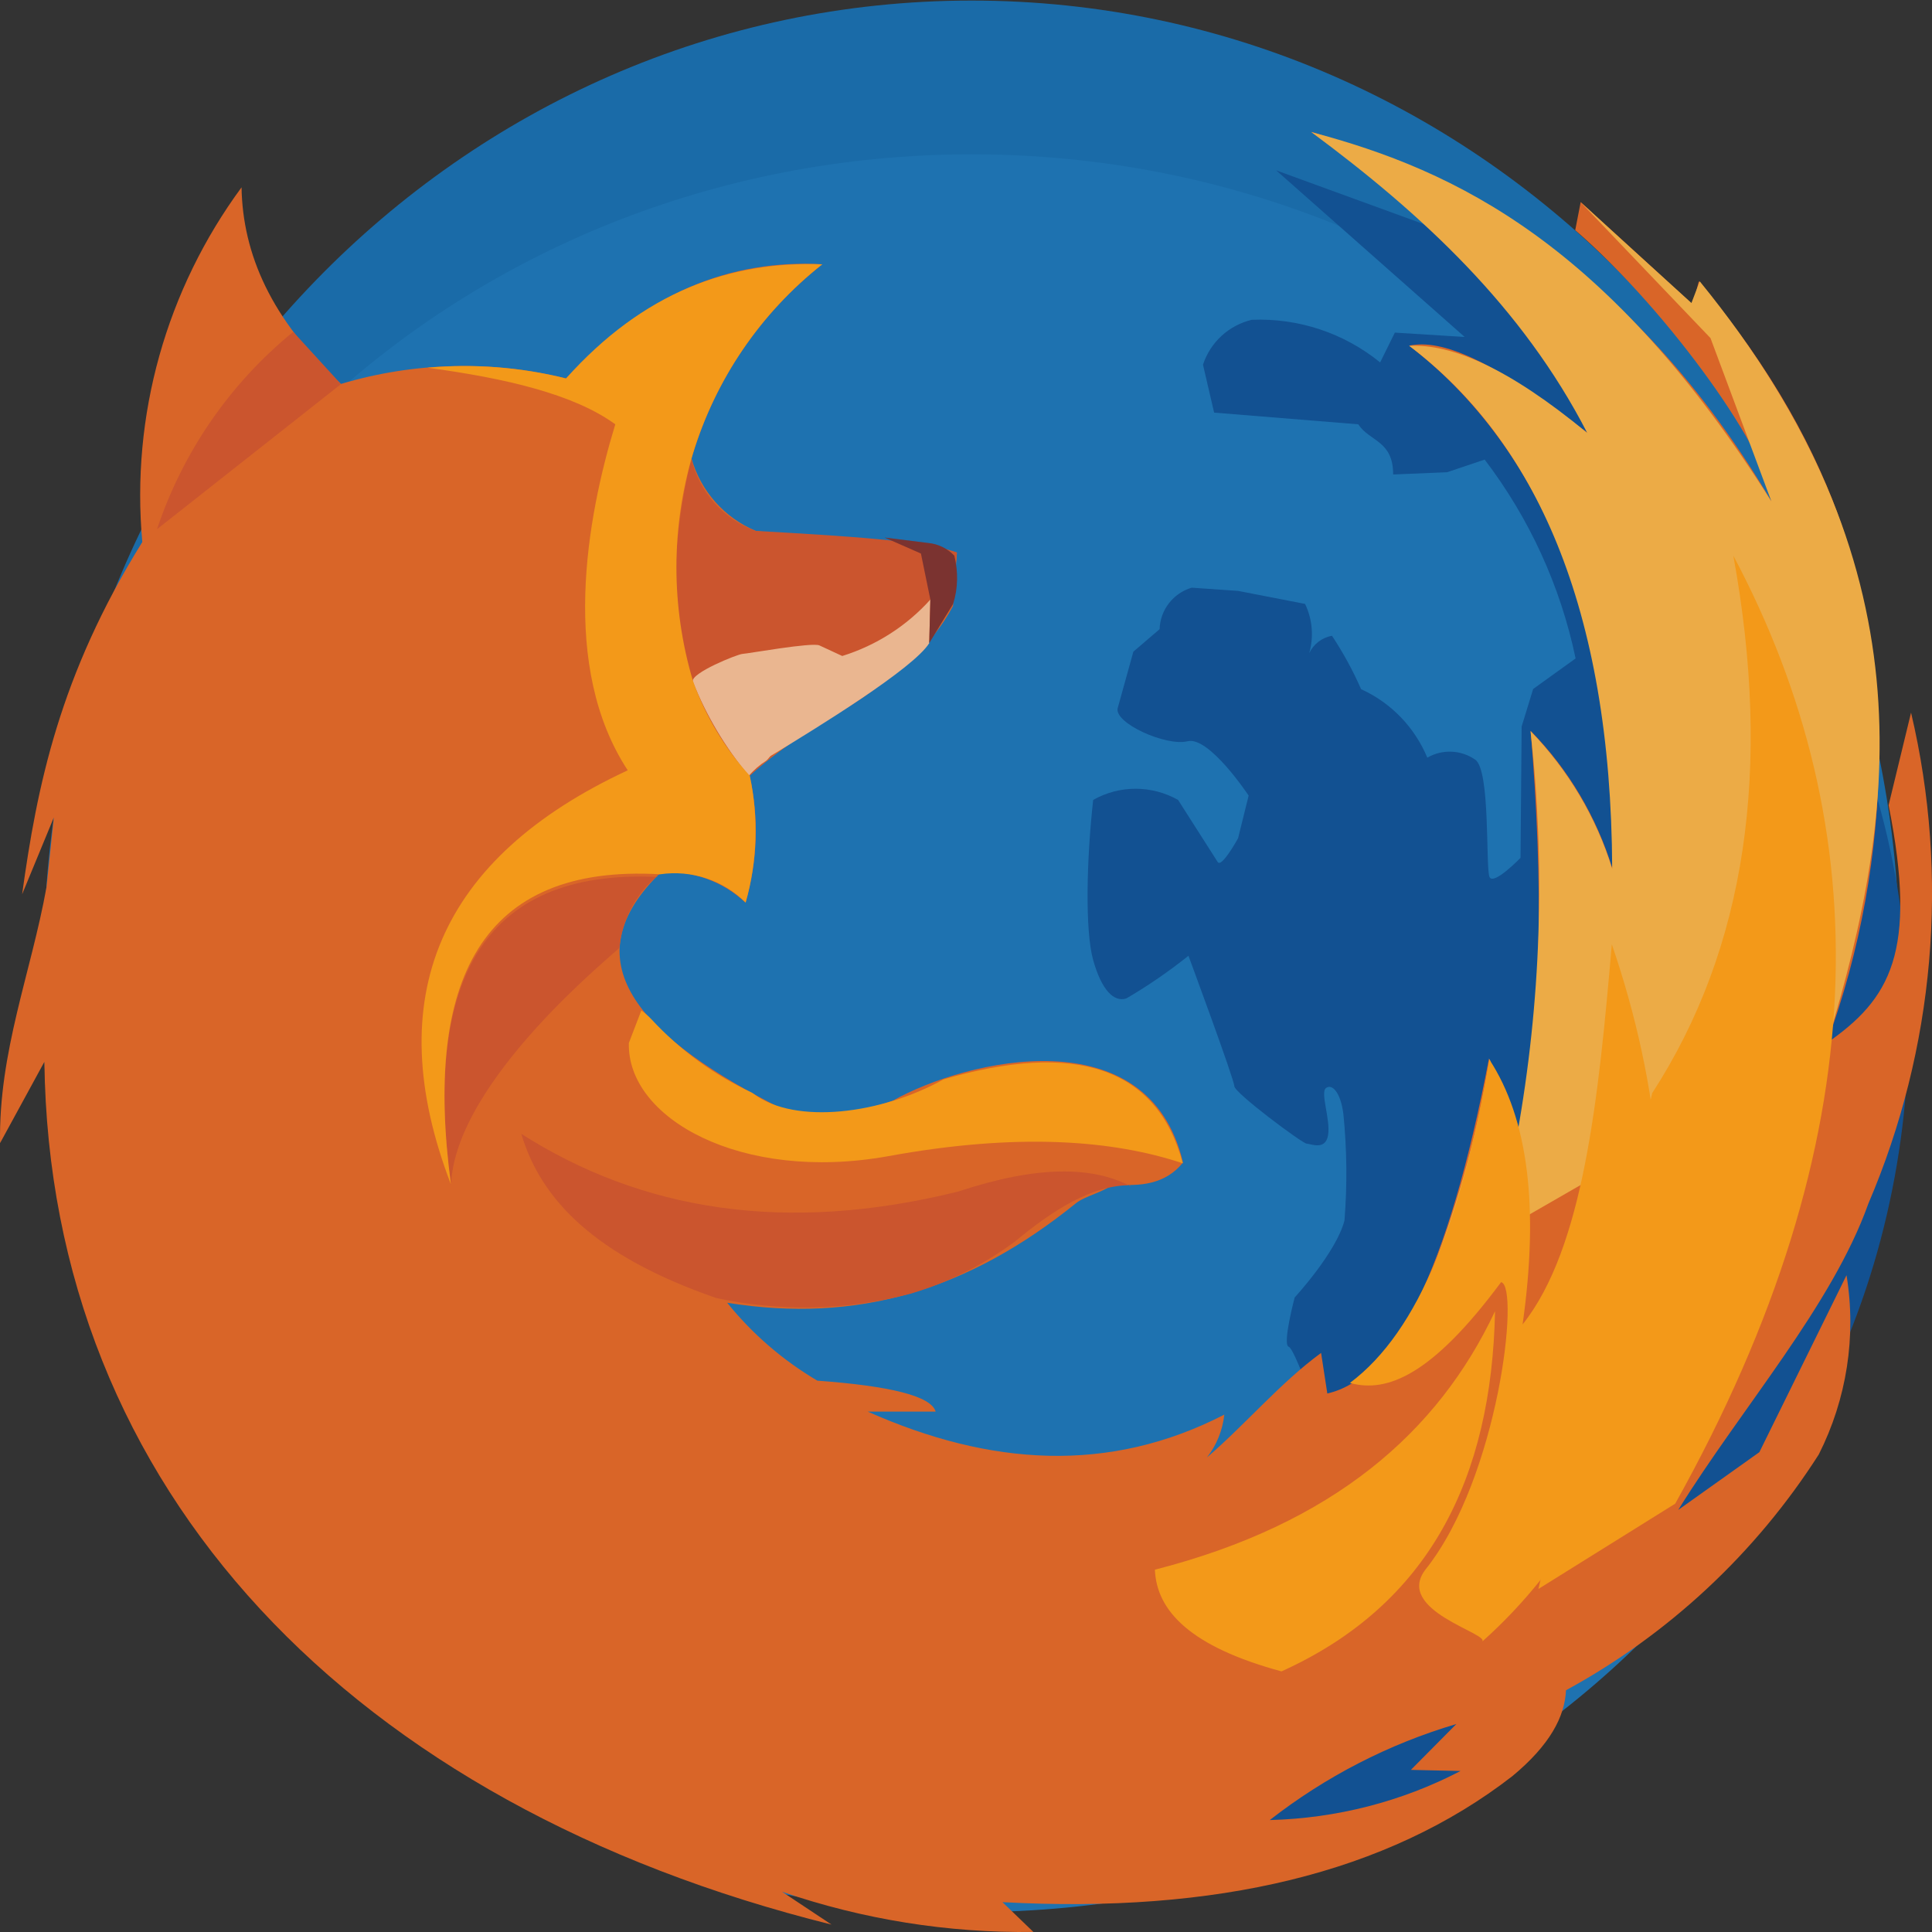
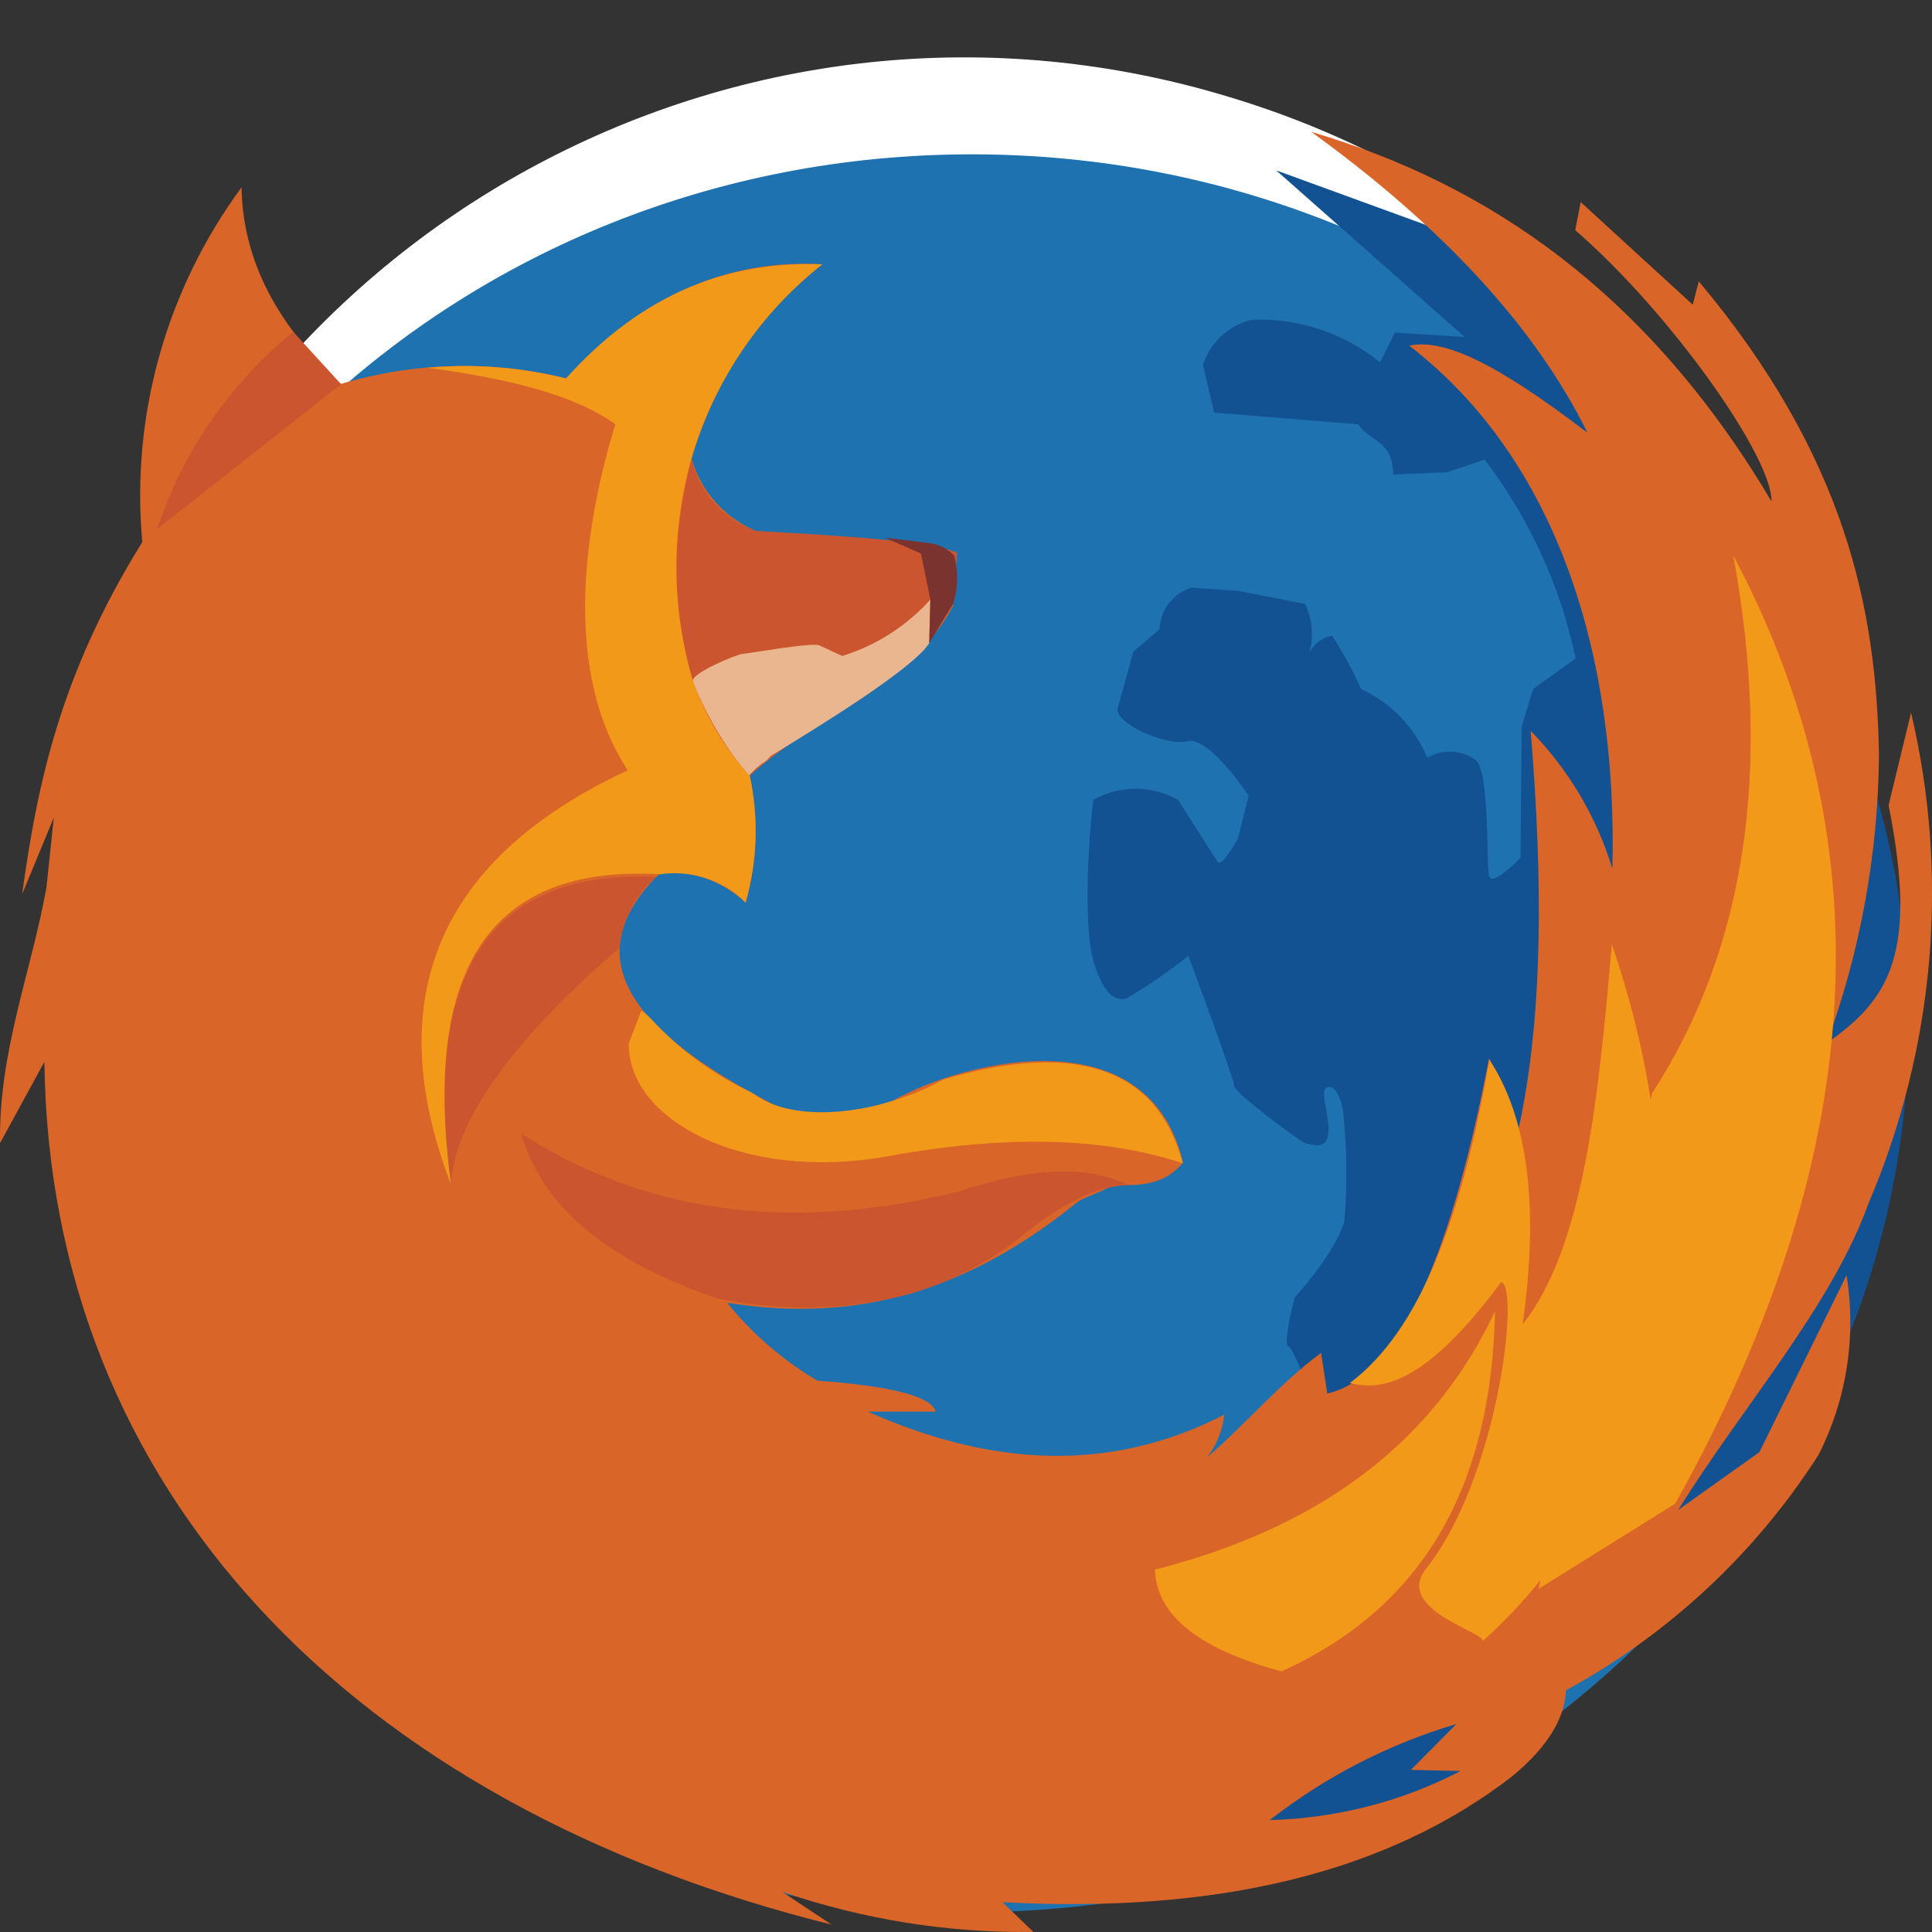
<svg xmlns="http://www.w3.org/2000/svg" t="1759165064467" class="icon" viewBox="0 0 1024 1024" version="1.1" p-id="7436" width="200" height="200">
  <rect x="0" y="0" width="1024" height="1024" fill="#333333" stroke="none" />
  <path d="M371.714 972.767c254.191 77.897 523.482-64.998 601.38-319.289S908.096 129.996 653.805 52.098c-0.6-0.2-1.1-0.3-1.7-0.5-254.291-77.797-523.382 65.298-601.18 319.589s65.398 523.482 319.689 601.18c0.4 0.1 0.7 0.3 1.1 0.4z" fill="#FFFFFF" p-id="7437" />
-   <path d="M23.326 506.783c0 279.791 220.093 506.483 491.683 506.483s491.683-226.792 491.683-506.483S786.6 0.3 515.009 0.3 23.326 227.092 23.326 506.783" fill="#1A6BA8" p-id="7438" />
+   <path d="M23.326 506.783c0 279.791 220.093 506.483 491.683 506.483s491.683-226.792 491.683-506.483" fill="#1A6BA8" p-id="7438" />
  <path d="M23.326 547.581c0 257.291 220.093 465.884 491.683 465.884s491.683-208.593 491.683-465.884S786.6 81.797 515.009 81.797 23.326 290.39 23.326 547.581z" fill="#1E72B0" p-id="7439" />
  <path d="M755.401 119.096l-78.997-28.799 99.897 88.297-36.999-2.3-7.8 15.799c-19.199-15.599-43.299-23.599-67.998-22.599-12.2 2.9-21.999 11.9-25.899 23.799l5.9 25.399 76.397 6.2c6 9.2 18.499 8.5 18.499 26.599l28.599-1.2 19.899-6.7c23.699 31.099 40.199 67.098 48.198 105.396l-22.499 16.199-6.1 19.899-0.6 69.598s-14.2 14.7-16.399 10.2 0.6-57.098-7.7-62.298c-7.5-5.2-17.399-5.6-25.299-1-6.7-16.099-19.199-29.099-35.099-36.299-4.3-9.9-9.5-19.299-15.399-28.299-5.3 0.9-9.8 4.4-12.1 9.2 2.5-8.7 1.7-17.999-2.2-26.099l-35.499-6.9-24.599-1.7c-9.8 2.9-16.699 11.8-16.999 21.999l-13.9 11.9-8.3 29.899c-2.1 7.9 25.599 20.399 36.999 17.599 11.4-2.9 32.399 28.799 32.399 28.799l-5.6 22.599s-8.7 15.899-10.8 12.6l-20.999-32.899c-14-7.9-31.099-7.9-44.998 0-3.5 31.399-4.4 69.198 0 84.897s10.9 22.499 17.599 20.299c11.5-6.7 22.499-14.3 32.899-22.599 0 0 24.299 65.598 24.299 69.098s36.199 30.499 38.399 30.499c2.1 0 9.9 3.8 11.3-4.5 1.4-8.3-4.3-22.599-1.1-24.999s7.7 2.2 9.2 13.6c1.9 18.799 2.1 37.799 0.6 56.598-4.4 16.999-26.399 40.799-26.399 40.799s-6.6 24.899-3.2 26.099c3.3 1.2 14.3 33.999 18.499 42.999s77.997 238.492 224.092 46.898c89.397-117.096 108.996-278.291 59.298-411.286-31.699-84.797-107.296-129.396-159.295-236.692l-70.198-36.599z" fill="#125192" p-id="7440" />
  <path d="M128.022 99.297c0.6 35.299 15.699 70.098 52.698 104.196 38.799-11.6 79.997-12.6 119.296-2.9 42.499-46.198 88.197-63.198 135.795-60.498-33.299 26.299-57.498 62.198-69.298 102.897 4.9 17.299 17.499 31.499 34.099 38.399 33.299 5 70.198 1.7 106.596 11.5l-2.1 28.299c-22.499 42.399-69.598 55.398-107.796 89.997 5 22.199 4.2 45.298-2.2 67.198-11.8-11.1-27.599-16.899-43.799-16.099l-2.7 1.7c-46.798 46.998-7.3 86.897 66.398 123.996 19.499 3.6 39.599 2 58.198-4.6 38.999-21.999 135.695-44.698 153.795 32.799-9.2 11.4-22.499 12.9-36.999 11.4-5 4.3-14.8 6.2-19.799 10.2-57.098 46.198-116.096 63.798-184.794 52.698 13.3 16.499 29.499 30.499 47.798 41.299 38.399 2.8 60.298 8.1 62.698 16.399h-35.999c64.698 28.799 127.896 33.099 188.994 1.6-0.9 8.3-4.1 16.199-9.2 22.699 20.399-17.499 38.999-39.699 60.498-55.398l3.3 21.499c35.199-7.9 64.098-64.698 85.697-177.594l14.899 40.899c14-61.498 13.7-134.895 7.2-214.493 20.099 20.499 34.899 45.598 43.299 72.998 2.8-112.596-29.099-216.693-107.696-277.191 17.299-3.6 43.599 7.2 94.497 46.198-28.099-56.898-77.797-109.796-146.395-159.495 93.897 27.699 178.394 85.297 243.892 195.793 0.6-23.199-53.498-99.997-103.996-143.695l2.9-14.899 59.398 54.398 3.2-12.4c77.897 93.097 94.197 173.594 95.497 250.992-0.4 52.098-9.8 103.796-27.699 152.795 33.499-23.299 48.398-47.898 32.799-126.096l11.9-49.098c20.499 86.897 12.5 178.094-22.599 260.191-19.399 54.298-67.198 108.196-100.797 162.395l42.999-30.599 46.198-93.797c5.3 32.399 0.1 65.698-14.7 94.997-33.399 52.298-79.497 95.297-133.995 124.996-0.6 14-8.6 29.099-28.399 45.498-66.398 51.498-157.095 72.998-270.291 66.798l16.399 15.799c-45.298 0.6-90.297-6.6-133.195-21.299l26.199 17.399C186.821 956.868 26.326 789.973 23.526 562.781L0.027 605.88c-0.8-48.498 16.499-90.497 24.599-135.595l3.9-36.999L11.726 473.984c7.9-57.298 19.799-116.096 63.698-186.694-6.1-66.998 12.7-133.795 52.598-187.994z" fill="#D96528" p-id="7441" />
  <path d="M366.414 242.992c-15.899 66.398-10.5 124.696 30.799 168.194 8-7.5 16.599-14.4 25.499-20.799 23.699-14.4 52.198-25.499 82.197-69.198l2.2-28.399c-16.699-6.2-60.398-8.8-106.596-11.4-17.099-6.2-29.899-20.599-34.099-38.399z m-17.999 221.792C253.518 460.484 224.819 522.982 239.019 628.279c2.1-56.298 89.097-124.696 89.297-125.996 1.4-14.8 8.7-28.499 20.099-37.999v0.5z m250.692 163.894c-20.199-10.6-49.398-11-90.997 2.8-92.197 22.899-168.294 9.9-231.792-30.499 10.2 34.599 38.799 64.698 103.297 86.997 33.999 7.4 69.398 6.6 102.997-2.3 19.999-5.9 38.699-15.299 55.398-27.699 20.399-16.899 40.699-29.699 60.898-29.799l0.2 0.5zM180.721 203.593l-97.497 76.897c13.7-40.999 38.699-77.297 72.198-104.596l25.299 27.699z" fill="#CB552E" p-id="7442" />
  <path d="M367.214 361.288c-1.4-4.5 23.799-14.6 26.299-14.7 2.6-0.1 36.999-6.3 40.799-4.5l12.1 5.6c17.999-5.6 34.099-15.899 46.698-29.899l-0.6 23.099c-8.3 13.4-58.898 44.498-83.597 59.498-1.1 0.6-1.8 2.1-2.8 2.8-3.4 2.2-6.6 4.9-9.2 8-12.5-14.999-22.499-31.799-29.699-49.898z" fill="#EAB690" p-id="7443" />
  <path d="M468.811 284.89l19.299 8.5 5 24.399-0.6 23.099 12.7-20.899c2.6-8.3 2.7-17.099 0.6-25.499-3.7-3.8-8.5-6.2-13.8-6.7l-23.199-2.9z" fill="#7B3330" p-id="7444" />
  <path d="M226.619 194.893c24.599-2.2 49.398-0.3 73.398 5.7 40.799-45.698 86.797-62.298 135.795-60.498-32.599 25.699-56.498 60.798-68.598 100.497-11.6 39.199-11.6 80.897 0 120.096 6.6 18.699 16.899 35.899 30.199 50.498 4.7 22.199 4 45.298-2.2 67.198-11.9-11.9-28.699-17.399-45.298-14.999-94.997-5.5-125.396 56.198-110.896 164.394-38.099-99.197-6.1-173.094 93.697-219.493-35.899-54.698-21.899-133.295-6.6-183.394-21.999-15.999-58.098-24.399-99.497-29.999z m400.286 421.686c-13.6-51.198-57.198-64.698-126.796-44.498-33.099 18.499-78.597 24.099-100.497 7.8-0.4-0.3-0.8-0.6-1.2-0.8-19.999-9.4-37.999-22.499-52.998-38.699-1.7-1.8-3.5-3.4-5.5-4.8l-6.6 17.199c-1.1 39.899 59.398 73.898 136.995 60.098 69.198-12.7 119.696-8.6 156.595 3.7z" fill="#F39919" p-id="7445" />
-   <path d="M759.201 673.077c13.9-36.099 24.099-73.598 30.299-111.796L804 601.98c12.8-70.798 15.199-142.995 7.2-214.493 19.899 20.599 34.799 45.598 43.299 72.998-0.6-139.195-41.199-226.992-107.596-277.191 22.299-1.1 52.298 11.4 94.397 46.198-34.499-66.898-87.597-115.996-146.295-159.495 77.297 20.399 158.095 59.698 243.892 195.793l-32.299-86.597-68.798-71.998 58.698 53.398 4.4-11.5c121.596 149.295 105.796 278.291 67.498 403.786L759.601 673.077h-0.4z" fill="#ECAB46" p-id="7446" />
  <path d="M875.697 579.38c49.798-76.897 63.598-172.094 42.999-284.89 76.797 144.595 77.097 309.29-30.799 502.483l-72.498 45.198 60.298-262.791z" fill="#F39919" p-id="7447" />
  <path d="M715.503 732.975c36.999-27.699 59.298-87.097 73.898-171.394C809.999 593.08 815.799 639.978 807 701.976c32.299-40.499 40.299-120.096 47.298-201.493 52.998 154.695 20.299 290.19-68.798 369.687 4.9-4.2-46.998-16.499-29.799-38.499 38.599-48.598 49.998-150.195 39.899-152.095-36.999 49.898-60.698 58.598-79.797 53.498l-0.3-0.1z" fill="#F39919" p-id="7448" />
  <path d="M612.106 831.972c94.497-24.199 150.095-72.798 180.294-136.995-1.8 88.297-34.599 155.395-113.196 190.894-47.898-13-66.398-31.899-67.098-54.298v0.4z" fill="#F39919" p-id="7449" />
  <path d="M771.901 913.769l-24.099 24.299 26.299 0.6c-31.299 16.299-65.898 25.099-101.097 25.999 29.499-22.999 62.998-40.299 98.897-50.898z" fill="#125192" p-id="7450" />
</svg>